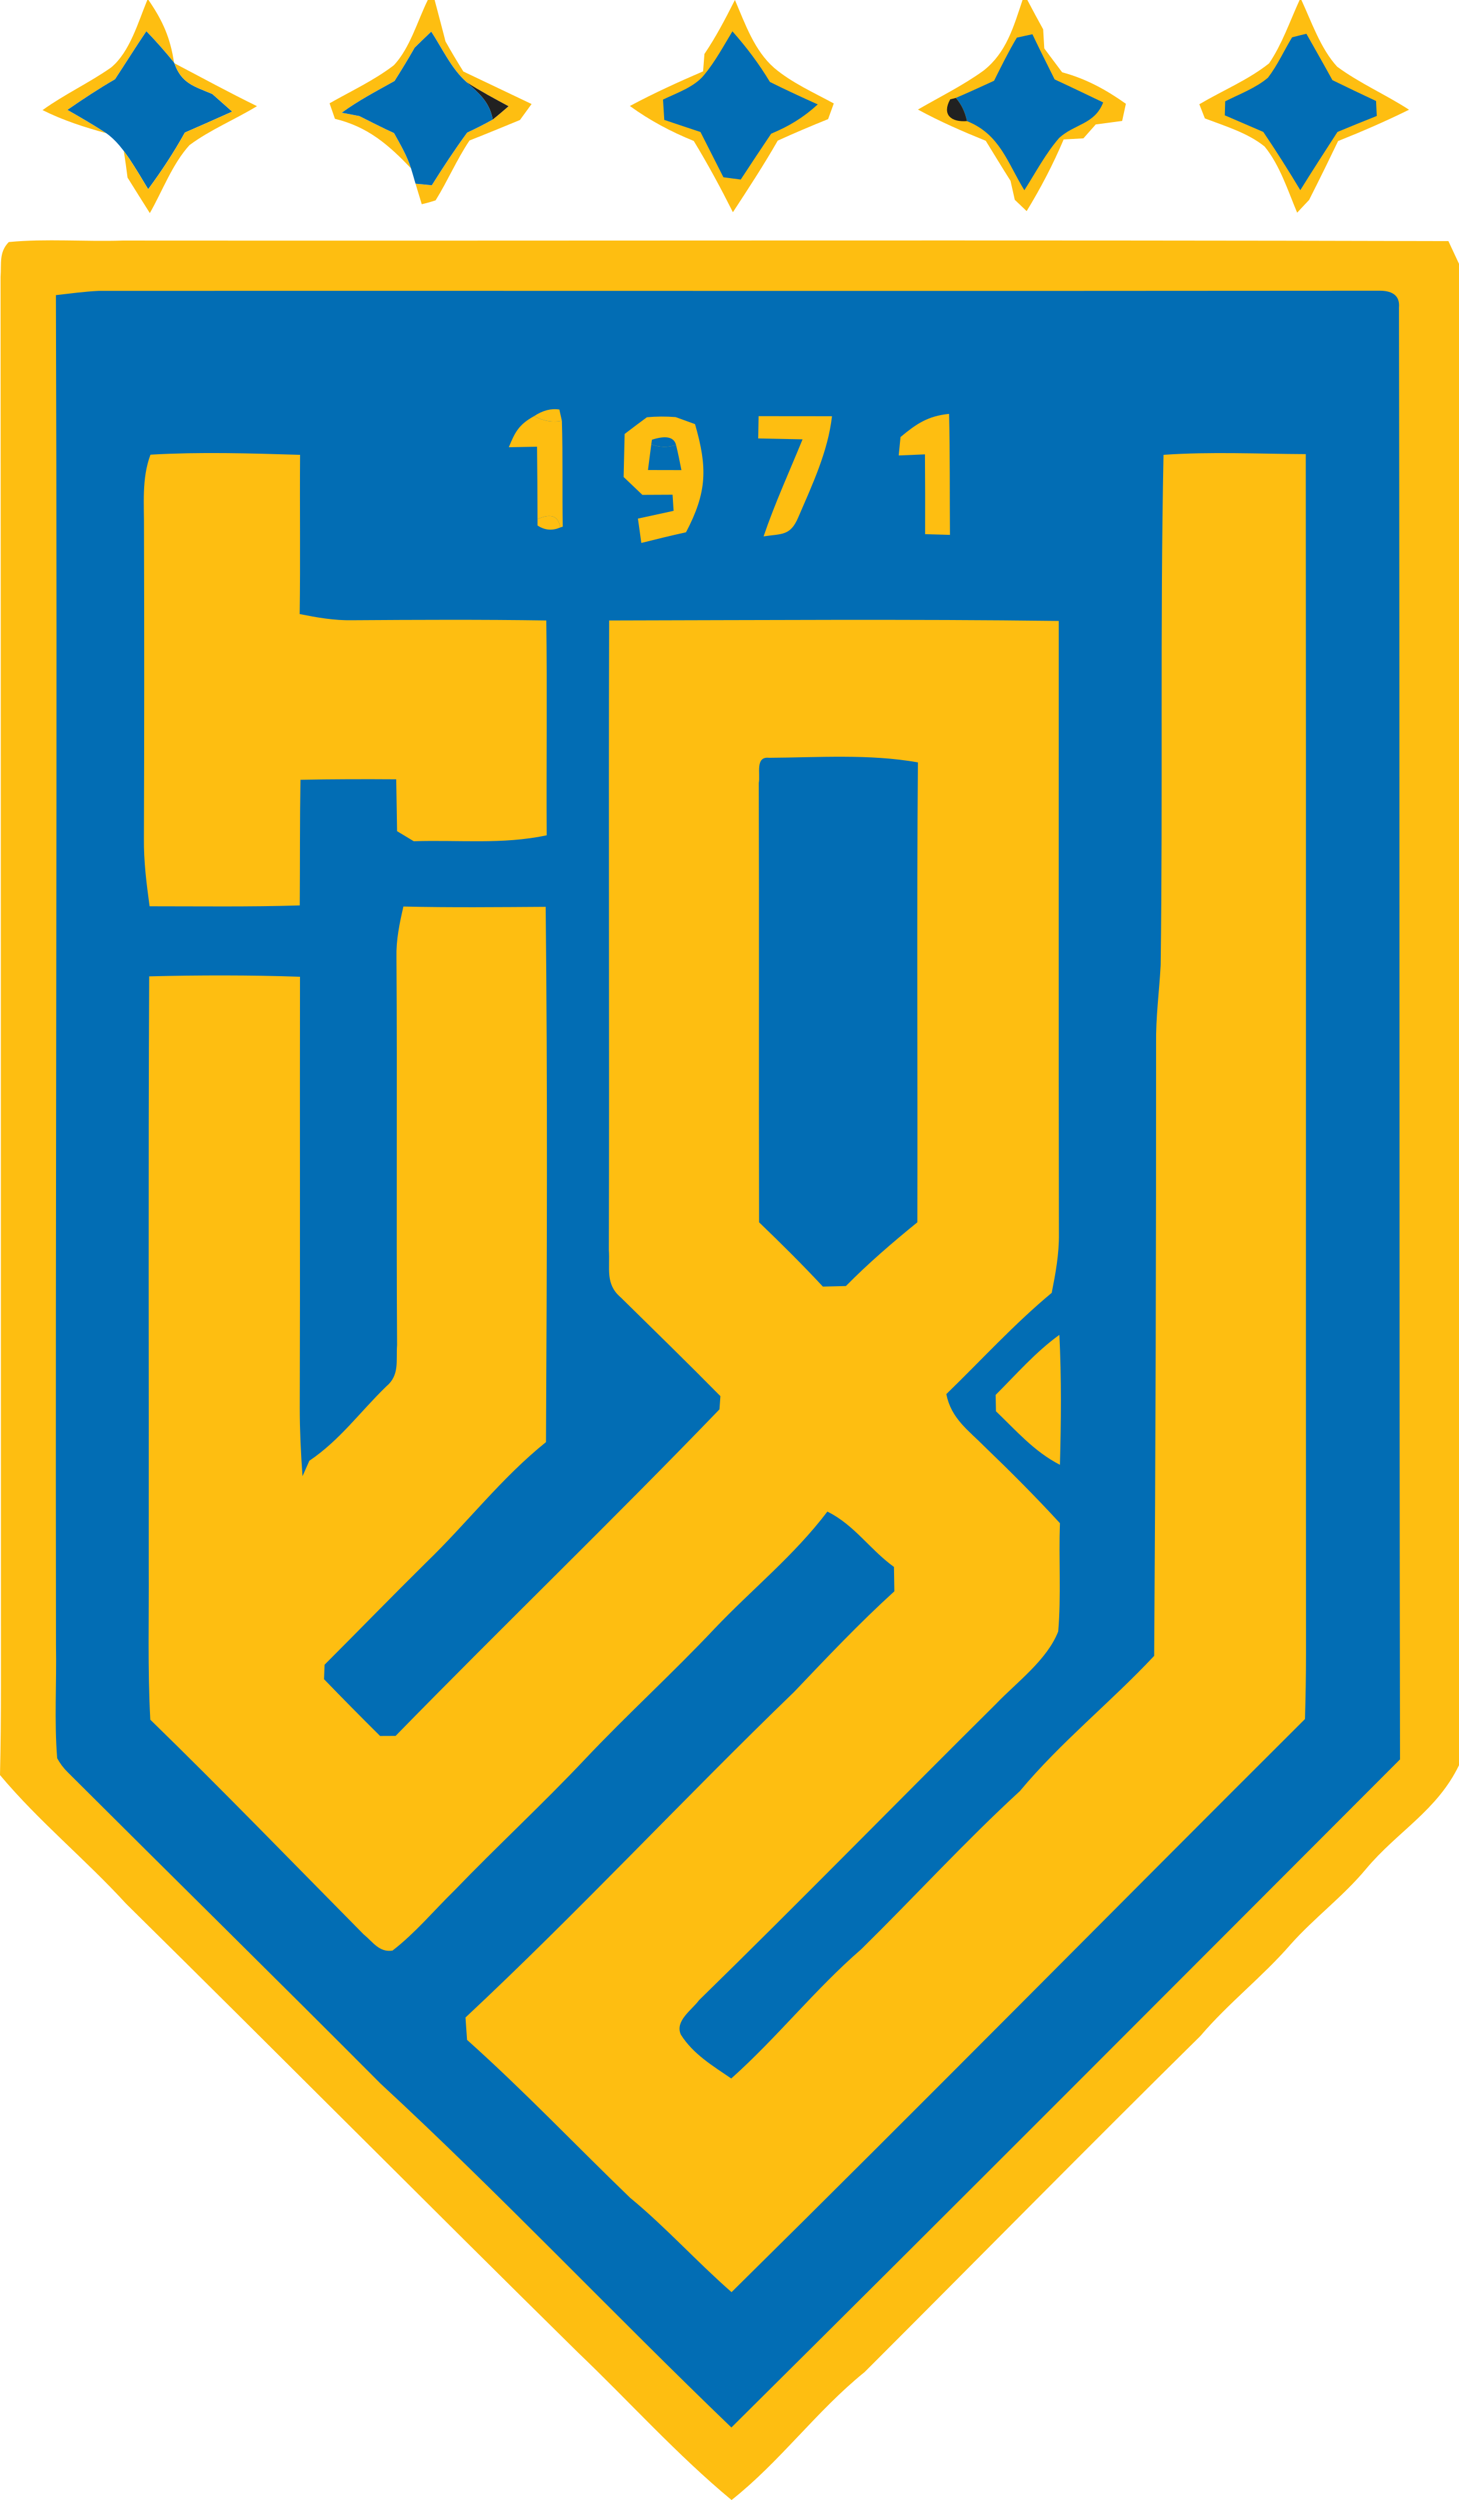
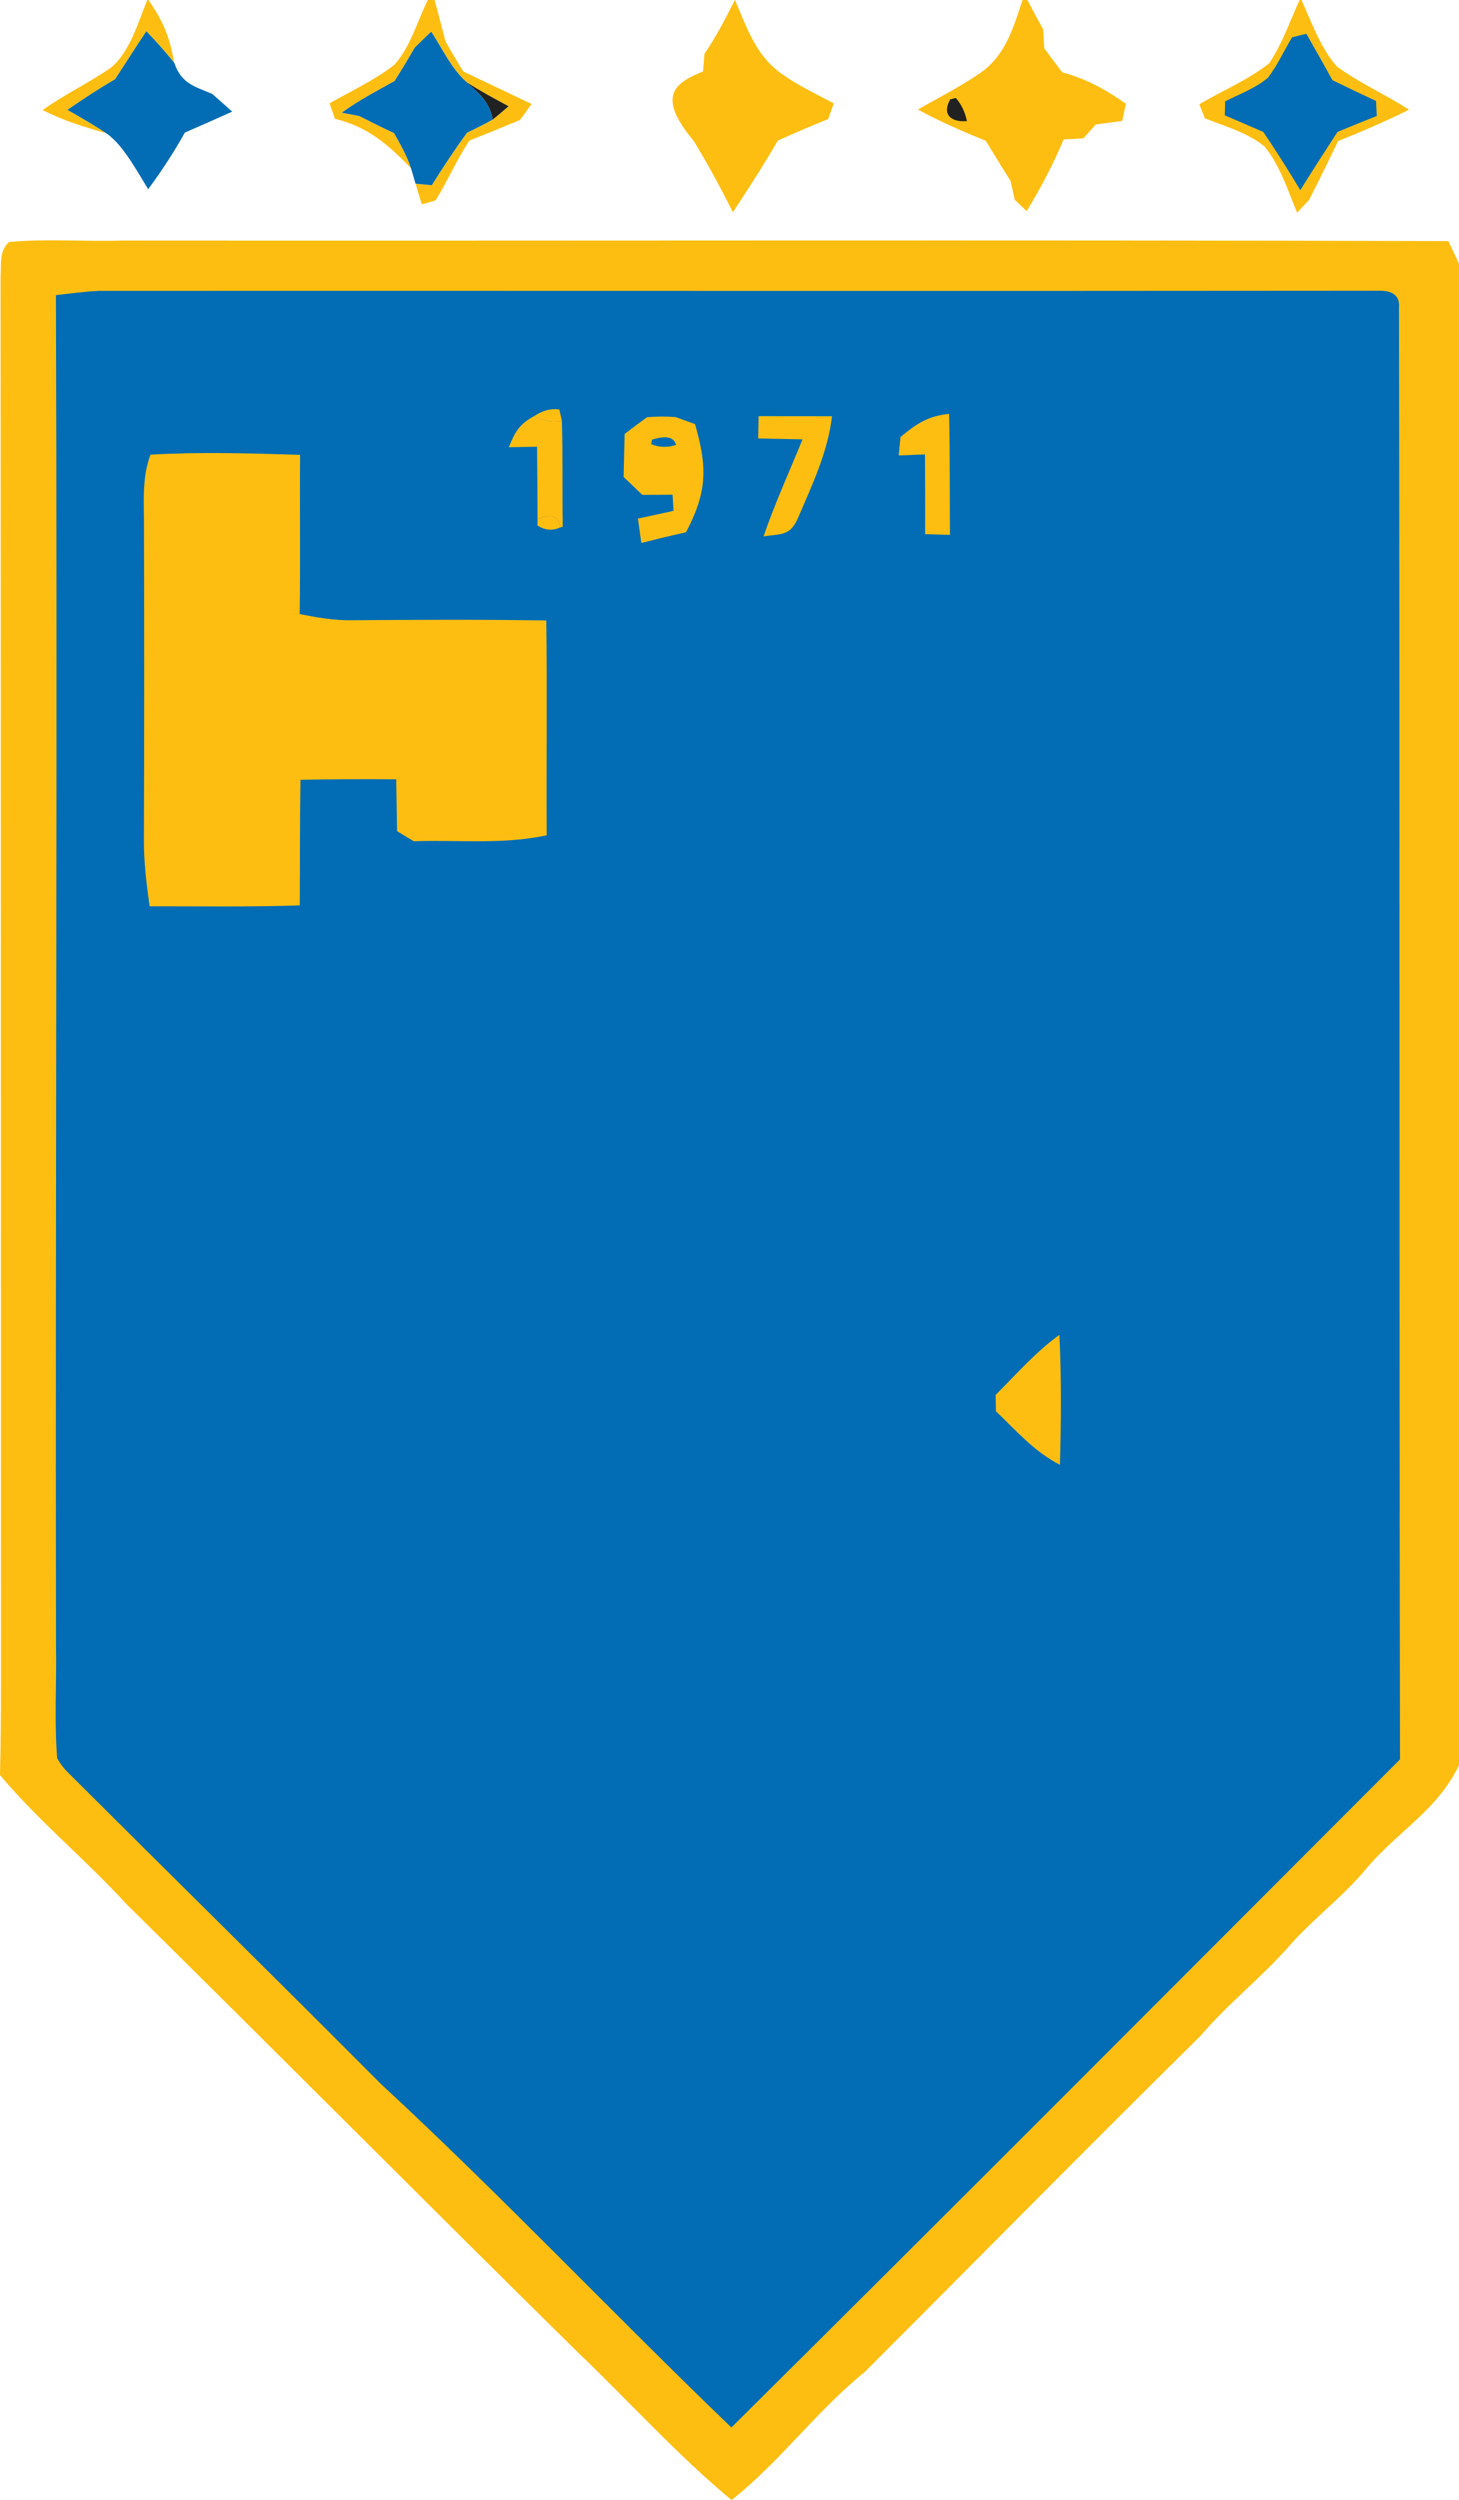
<svg xmlns="http://www.w3.org/2000/svg" version="1.1" viewBox="0.48 0 184.52 316.05">
  <path d="M 19.11 0.00 L 19.26 0.00 C 21.06 2.62 22.01 4.75 22.49 7.91 C 21.38 6.54 20.22 5.22 18.99 3.95 C 17.64 5.95 16.36 8.00 15.03 10.02 C 12.96 11.22 10.97 12.53 9.01 13.89 C 10.67 14.84 12.32 15.79 13.92 16.84 C 11.14 16.08 8.44 15.21 5.86 13.92 C 8.63 11.92 11.74 10.49 14.52 8.54 C 16.91 6.58 17.96 2.76 19.11 0.00 Z" fill="#febe11" />
  <path d="M 54.58 0.00 L 55.45 0.00 C 55.90 1.74 56.38 3.48 56.82 5.23 C 57.54 6.52 58.30 7.79 59.08 9.04 C 61.96 10.41 64.84 11.79 67.71 13.15 C 67.22 13.83 66.73 14.50 66.24 15.17 C 64.12 16.04 62.00 16.92 59.86 17.76 C 58.24 20.18 57.10 22.87 55.57 25.33 C 55.00 25.52 54.41 25.68 53.82 25.82 L 53.03 23.22 C 53.72 23.29 54.41 23.36 55.09 23.42 C 56.51 21.15 57.98 18.92 59.56 16.76 C 60.67 16.25 61.74 15.70 62.80 15.11 C 63.48 14.57 64.14 14.00 64.80 13.43 C 63.01 12.47 61.22 11.51 59.51 10.40 C 57.60 8.75 56.40 6.11 55.02 4.00 C 54.31 4.67 53.61 5.35 52.92 6.03 C 52.11 7.46 51.26 8.85 50.38 10.24 C 48.11 11.51 45.81 12.71 43.70 14.25 C 44.44 14.39 45.18 14.53 45.92 14.67 C 47.38 15.40 48.83 16.15 50.31 16.82 C 51.12 18.27 51.95 19.68 52.46 21.28 C 49.58 18.27 47.00 16.03 42.84 15.02 C 42.62 14.37 42.39 13.71 42.16 13.06 C 44.88 11.51 47.82 10.15 50.30 8.24 C 52.34 6.05 53.27 2.67 54.58 0.00 Z" fill="#febe11" />
-   <path d="M 93.42 0.00 L 93.43 0.00 C 94.72 3.01 95.88 6.40 98.41 8.60 C 100.61 10.46 103.41 11.71 105.93 13.08 C 105.69 13.74 105.45 14.40 105.21 15.06 C 103.07 15.92 100.95 16.82 98.84 17.78 C 97.07 20.87 95.12 23.85 93.17 26.83 C 91.63 23.76 90.00 20.75 88.22 17.82 C 85.33 16.65 82.66 15.23 80.14 13.40 C 83.15 11.79 86.26 10.37 89.40 9.02 C 89.46 8.29 89.51 7.55 89.57 6.82 C 91.04 4.65 92.24 2.34 93.42 0.00 Z" fill="#febe11" />
+   <path d="M 93.42 0.00 L 93.43 0.00 C 94.72 3.01 95.88 6.40 98.41 8.60 C 100.61 10.46 103.41 11.71 105.93 13.08 C 105.69 13.74 105.45 14.40 105.21 15.06 C 103.07 15.92 100.95 16.82 98.84 17.78 C 97.07 20.87 95.12 23.85 93.17 26.83 C 91.63 23.76 90.00 20.75 88.22 17.82 C 83.15 11.79 86.26 10.37 89.40 9.02 C 89.46 8.29 89.51 7.55 89.57 6.82 C 91.04 4.65 92.24 2.34 93.42 0.00 Z" fill="#febe11" />
  <path d="M 129.80 0.00 L 130.41 0.00 C 131.06 1.24 131.73 2.48 132.41 3.71 C 132.46 4.51 132.50 5.31 132.55 6.12 C 133.31 7.13 134.05 8.14 134.81 9.14 C 137.82 9.95 140.35 11.33 142.87 13.12 C 142.71 13.85 142.56 14.57 142.40 15.29 C 141.29 15.44 140.17 15.58 139.06 15.73 C 138.54 16.32 138.02 16.90 137.50 17.49 C 136.66 17.53 135.83 17.58 135.00 17.63 C 133.66 20.79 132.11 23.76 130.32 26.69 C 129.82 26.21 129.32 25.73 128.82 25.26 C 128.64 24.46 128.46 23.66 128.28 22.86 C 127.22 21.19 126.19 19.49 125.15 17.80 C 122.23 16.62 119.34 15.36 116.57 13.85 C 119.33 12.25 122.26 10.81 124.85 8.94 C 127.77 6.66 128.67 3.37 129.80 0.00 Z" fill="#febe11" />
  <path d="M 164.84 0.00 L 165.07 0.00 C 166.36 2.78 167.49 6.14 169.59 8.43 C 172.42 10.52 175.72 11.95 178.68 13.87 C 175.75 15.32 172.75 16.62 169.71 17.83 C 169.16 18.95 168.62 20.07 168.08 21.19 C 167.41 22.55 166.73 23.92 166.04 25.28 C 165.53 25.81 165.03 26.35 164.53 26.89 C 163.36 24.10 162.34 20.88 160.42 18.53 C 158.32 16.81 155.38 15.93 152.86 14.97 C 152.63 14.38 152.39 13.78 152.16 13.18 C 155.06 11.46 158.34 10.11 160.98 8.01 C 162.63 5.58 163.62 2.66 164.84 0.00 Z" fill="#febe11" />
  <path d="M 18.99 3.95 C 20.22 5.22 21.38 6.54 22.49 7.91 L 22.54 8.00 C 23.43 10.56 25.06 10.92 27.33 11.88 C 28.17 12.62 29.01 13.36 29.85 14.11 C 27.86 15.00 25.87 15.89 23.86 16.76 C 22.47 19.26 20.92 21.62 19.22 23.92 C 18.45 22.63 17.68 21.35 16.85 20.09 L 16.14 19.09 C 15.51 18.26 14.77 17.44 13.92 16.84 C 12.32 15.79 10.67 14.84 9.01 13.89 C 10.97 12.53 12.96 11.22 15.03 10.02 C 16.36 8.00 17.64 5.95 18.99 3.95 Z" fill="#026db4" />
  <path d="M 55.02 4.00 C 56.40 6.11 57.60 8.75 59.51 10.40 C 61.10 11.84 62.38 12.86 62.80 15.11 C 61.74 15.70 60.67 16.25 59.56 16.76 C 57.98 18.92 56.51 21.15 55.09 23.42 C 54.41 23.36 53.72 23.29 53.03 23.22 C 52.84 22.57 52.66 21.92 52.46 21.28 C 51.95 19.68 51.12 18.27 50.31 16.82 C 48.83 16.15 47.38 15.40 45.92 14.67 C 45.18 14.53 44.44 14.39 43.70 14.25 C 45.81 12.71 48.11 11.51 50.38 10.24 C 51.26 8.85 52.11 7.46 52.92 6.03 C 53.61 5.35 54.31 4.67 55.02 4.00 Z" fill="#026db4" />
-   <path d="M 97.85 10.36 C 99.84 11.35 101.87 12.29 103.90 13.20 C 102.07 14.87 100.30 15.94 98.01 16.90 C 96.71 18.83 95.43 20.76 94.16 22.70 C 93.43 22.61 92.70 22.51 91.97 22.41 C 91.01 20.50 90.03 18.60 89.07 16.69 C 87.55 16.18 86.02 15.67 84.49 15.16 C 84.44 14.30 84.39 13.44 84.33 12.59 C 86.06 11.75 88.28 11.01 89.51 9.50 C 90.91 7.82 91.98 5.83 93.11 3.96 C 94.89 5.97 96.46 8.05 97.85 10.36 Z" fill="#026db4" />
-   <path d="M 131.05 4.33 C 131.96 6.25 132.92 8.14 133.86 10.04 C 135.92 10.99 137.95 11.97 140.00 12.95 C 138.92 15.73 136.42 15.64 134.44 17.43 C 132.71 19.42 131.45 21.83 130.03 24.05 C 127.87 20.53 126.94 16.98 122.77 15.31 C 122.53 14.16 122.06 13.18 121.36 12.38 C 122.99 11.69 124.59 10.94 126.20 10.21 C 127.11 8.38 128.03 6.52 129.08 4.76 C 129.73 4.61 130.39 4.47 131.05 4.33 Z" fill="#026db4" />
  <path d="M 165.70 4.27 C 166.80 6.22 167.91 8.16 168.99 10.13 C 170.82 11.02 172.66 11.91 174.51 12.77 C 174.54 13.40 174.57 14.03 174.60 14.66 C 172.94 15.32 171.28 15.99 169.63 16.68 C 168.05 19.12 166.47 21.56 164.93 24.04 C 163.43 21.54 161.88 19.09 160.25 16.68 C 158.62 15.98 157.00 15.28 155.38 14.58 C 155.40 13.99 155.41 13.40 155.43 12.81 C 157.22 11.90 159.31 11.13 160.84 9.82 C 162.04 8.26 162.87 6.40 163.89 4.72 C 164.49 4.56 165.09 4.41 165.70 4.27 Z" fill="#026db4" />
-   <path d="M 22.54 8.00 C 26.02 9.82 29.45 11.70 32.98 13.42 C 30.19 15.12 27.06 16.40 24.44 18.35 C 22.26 20.76 21.04 24.12 19.43 26.94 C 18.48 25.45 17.55 23.95 16.61 22.45 C 16.47 21.33 16.31 20.21 16.14 19.09 L 16.85 20.09 C 17.68 21.35 18.45 22.63 19.22 23.92 C 20.92 21.62 22.47 19.26 23.86 16.76 C 25.87 15.89 27.86 15.00 29.85 14.11 C 29.01 13.36 28.17 12.62 27.33 11.88 C 25.06 10.92 23.43 10.56 22.54 8.00 Z" fill="#febe11" />
  <path d="M 59.51 10.40 C 61.22 11.51 63.01 12.47 64.80 13.43 C 64.14 14.00 63.48 14.57 62.80 15.11 C 62.38 12.86 61.10 11.84 59.51 10.40 Z" fill="#212121" />
  <path d="M 120.65 12.56 L 121.36 12.38 C 122.06 13.18 122.53 14.16 122.77 15.31 C 120.81 15.47 119.56 14.53 120.65 12.56 Z" fill="#212121" />
  <path d="M 1.59 30.60 C 6.35 30.14 11.21 30.57 16.00 30.41 C 71.85 30.46 127.82 30.31 183.66 30.48 L 185.00 33.35 L 185.00 223.16 C 182.22 228.91 177.20 231.54 173.25 236.26 C 170.36 239.74 166.73 242.42 163.73 245.78 C 160.16 249.90 155.84 253.22 152.30 257.38 C 138.17 271.31 123.88 285.83 109.83 299.87 C 103.72 304.81 99.16 311.18 93.00 316.05 C 86.12 310.35 80.06 303.59 73.59 297.41 C 54.59 278.70 35.40 259.38 16.42 240.66 C 11.28 235.04 5.36 230.23 0.48 224.40 C 0.57 220.60 0.60 216.80 0.60 213.00 C 0.58 153.68 0.60 94.32 0.55 35.00 C 0.68 33.34 0.32 31.90 1.59 30.60 Z" fill="#febe11" />
  <path d="M 12.99 36.77 C 66.70 36.75 121.49 36.81 175.08 36.75 C 176.75 36.79 177.53 37.50 177.41 38.88 C 177.52 100.06 177.43 161.34 177.54 222.42 C 149.39 250.60 121.25 278.84 92.98 306.88 C 78.05 292.54 63.81 277.46 48.61 263.41 C 35.48 250.22 22.18 237.15 9.00 224.00 C 8.48 223.48 8.05 222.90 7.71 222.27 C 7.33 217.54 7.65 212.74 7.56 208.00 C 7.47 151.11 7.75 94.19 7.55 37.31 C 9.37 37.10 11.16 36.86 12.99 36.77 Z" fill="#026db4" />
  <path d="M 71.22 51.77 L 71.54 53.19 C 70.44 53.44 69.26 53.25 68.02 52.61 C 69.10 51.89 70.17 51.61 71.22 51.77 Z" fill="#febe11" />
  <path d="M 120.51 52.32 C 120.63 57.42 120.58 62.52 120.62 67.62 C 119.57 67.59 118.53 67.56 117.48 67.53 C 117.49 64.17 117.49 60.81 117.46 57.44 C 116.35 57.49 115.25 57.54 114.14 57.58 C 114.22 56.81 114.30 56.03 114.37 55.25 C 116.38 53.57 117.84 52.59 120.51 52.32 Z" fill="#febe11" />
  <path d="M 68.02 52.61 C 69.26 53.25 70.44 53.44 71.54 53.19 C 71.68 57.65 71.57 62.11 71.65 66.58 L 71.34 66.68 C 71.10 65.21 70.14 64.86 68.46 65.63 C 68.45 62.57 68.44 59.52 68.40 56.47 C 67.21 56.50 66.02 56.52 64.83 56.54 C 65.62 54.60 66.11 53.67 68.02 52.61 Z" fill="#febe11" />
  <path d="M 85.93 52.73 C 86.75 53.02 87.56 53.32 88.38 53.62 C 89.97 59.12 89.91 62.21 87.24 67.29 C 85.35 67.70 83.47 68.17 81.59 68.64 C 81.45 67.61 81.30 66.58 81.16 65.56 C 82.66 65.24 84.16 64.91 85.67 64.58 C 85.63 63.90 85.58 63.22 85.54 62.54 C 84.27 62.55 83.00 62.55 81.72 62.56 C 80.93 61.81 80.14 61.05 79.35 60.30 C 79.39 58.49 79.44 56.67 79.48 54.86 C 80.41 54.15 81.35 53.44 82.29 52.75 C 83.48 52.64 84.69 52.63 85.93 52.73 Z" fill="#febe11" />
  <path d="M 96.42 52.61 C 99.52 52.62 102.61 52.61 105.70 52.62 C 105.20 57.07 103.21 61.28 101.42 65.44 C 100.42 67.75 99.39 67.46 97.05 67.81 C 98.48 63.62 100.31 59.63 101.98 55.54 C 100.11 55.50 98.24 55.46 96.37 55.43 C 96.39 54.49 96.40 53.55 96.42 52.61 Z" fill="#febe11" />
  <path d="M 82.93 55.59 C 84.70 55.02 85.72 55.24 85.98 56.25 C 84.93 56.59 83.89 56.57 82.85 56.17 L 82.93 55.59 Z" fill="#026db4" />
-   <path d="M 82.85 56.17 C 83.89 56.57 84.93 56.59 85.98 56.25 C 86.24 57.30 86.45 58.36 86.66 59.43 C 85.25 59.43 83.84 59.43 82.43 59.42 C 82.57 58.34 82.70 57.25 82.85 56.17 Z" fill="#026db4" />
  <path d="M 19.51 57.48 C 25.79 57.11 32.14 57.31 38.43 57.50 C 38.38 64.21 38.48 70.92 38.38 77.63 C 40.57 78.07 42.76 78.45 45.00 78.41 C 53.19 78.35 61.38 78.31 69.57 78.44 C 69.69 87.50 69.57 96.55 69.62 105.60 C 63.96 106.79 58.55 106.16 52.81 106.35 C 52.11 105.92 51.40 105.50 50.70 105.08 C 50.66 102.89 50.62 100.70 50.59 98.52 C 46.55 98.49 42.51 98.50 38.48 98.58 C 38.39 103.87 38.43 109.17 38.39 114.46 C 32.05 114.66 25.75 114.57 19.40 114.57 C 19.01 111.73 18.65 108.89 18.68 106.01 C 18.73 93.01 18.73 80.00 18.69 67.00 C 18.72 63.78 18.37 60.53 19.51 57.48 Z" fill="#febe11" />
-   <path d="M 147.63 57.50 C 153.60 57.08 159.64 57.38 165.62 57.41 C 165.67 107.94 165.62 158.47 165.65 209.00 C 165.65 211.77 165.60 214.55 165.52 217.32 C 141.33 241.42 117.31 265.79 93.00 289.77 C 88.59 285.92 84.70 281.57 80.17 277.84 C 73.28 271.20 66.69 264.26 59.55 257.88 C 59.48 256.94 59.41 256.00 59.35 255.05 C 73.59 241.74 86.89 227.43 100.91 213.89 C 105.04 209.56 109.14 205.21 113.59 201.17 C 113.57 200.14 113.56 199.11 113.54 198.09 C 110.45 195.85 108.56 192.80 105.12 191.09 C 100.88 196.68 95.70 200.80 90.87 205.87 C 85.53 211.54 79.77 216.77 74.43 222.43 C 69.09 228.09 63.37 233.37 57.97 238.97 C 55.38 241.50 52.99 244.38 50.12 246.59 C 48.43 246.85 47.64 245.49 46.46 244.53 C 37.50 235.47 28.62 226.29 19.49 217.40 C 19.14 210.96 19.33 204.47 19.29 198.00 C 19.32 173.14 19.22 148.28 19.35 123.43 C 25.70 123.27 32.07 123.26 38.42 123.48 C 38.39 141.65 38.45 159.83 38.39 178.00 C 38.39 180.88 38.53 183.75 38.74 186.62 C 39.03 185.97 39.31 185.32 39.60 184.67 C 43.48 182.05 45.98 178.52 49.33 175.27 C 51.05 173.84 50.55 172.01 50.70 170.02 C 50.59 153.68 50.73 137.34 50.62 121.01 C 50.57 118.82 51.01 116.72 51.50 114.60 C 57.50 114.75 63.49 114.68 69.49 114.64 C 69.74 137.19 69.65 159.76 69.53 182.31 C 63.90 186.83 59.61 192.47 54.45 197.46 C 50.10 201.75 45.85 206.13 41.53 210.45 C 41.51 211.06 41.48 211.67 41.46 212.28 C 43.80 214.70 46.16 217.09 48.55 219.46 C 49.20 219.46 49.85 219.45 50.51 219.45 C 64.06 205.58 78.02 192.13 91.47 178.17 C 91.51 177.62 91.55 177.06 91.59 176.50 C 87.44 172.29 83.20 168.16 78.98 164.01 C 76.99 162.32 77.65 160.34 77.48 158.02 C 77.56 131.49 77.43 104.97 77.52 78.44 C 96.47 78.40 115.43 78.25 134.38 78.50 C 134.39 104.33 134.35 130.17 134.40 156.00 C 134.43 158.53 133.98 160.97 133.49 163.44 C 128.72 167.40 124.60 171.94 120.16 176.24 C 120.78 179.36 122.97 180.82 125.05 182.93 C 128.30 186.05 131.48 189.24 134.53 192.56 C 134.36 197.12 134.70 201.72 134.31 206.25 C 132.90 209.86 129.06 212.67 126.42 215.43 C 113.88 227.87 101.53 240.51 88.89 252.86 C 87.97 254.11 85.80 255.48 86.59 257.22 C 88.15 259.69 90.61 261.15 92.96 262.76 C 98.76 257.59 103.54 251.50 109.40 246.42 C 116.14 239.80 122.49 232.83 129.46 226.43 C 134.65 220.21 140.93 215.22 146.45 209.33 C 146.63 183.55 146.70 157.78 146.69 132.00 C 146.64 128.65 147.09 125.34 147.27 122.01 C 147.56 100.54 147.19 78.93 147.63 57.50 Z" fill="#febe11" />
  <path d="M 68.46 65.63 C 70.14 64.86 71.10 65.21 71.34 66.68 C 70.33 67.12 69.37 67.04 68.46 66.43 L 68.46 65.63 Z" fill="#febe11" />
  <path d="M 97.75 95.80 C 103.99 95.76 110.41 95.29 116.57 96.38 C 116.41 115.76 116.55 135.14 116.50 154.52 C 113.36 157.07 110.30 159.70 107.46 162.58 C 106.49 162.60 105.52 162.63 104.55 162.65 C 101.95 159.86 99.24 157.17 96.48 154.52 C 96.43 136.01 96.50 117.48 96.44 98.97 C 96.67 97.89 95.94 95.59 97.75 95.80 Z" fill="#026db4" />
  <path d="M 134.46 168.75 C 134.73 174.22 134.68 179.70 134.53 185.18 C 131.28 183.51 129.03 180.89 126.44 178.41 C 126.43 177.72 126.42 177.03 126.40 176.34 C 129.04 173.71 131.43 170.94 134.46 168.75 Z" fill="#febe11" />
</svg>